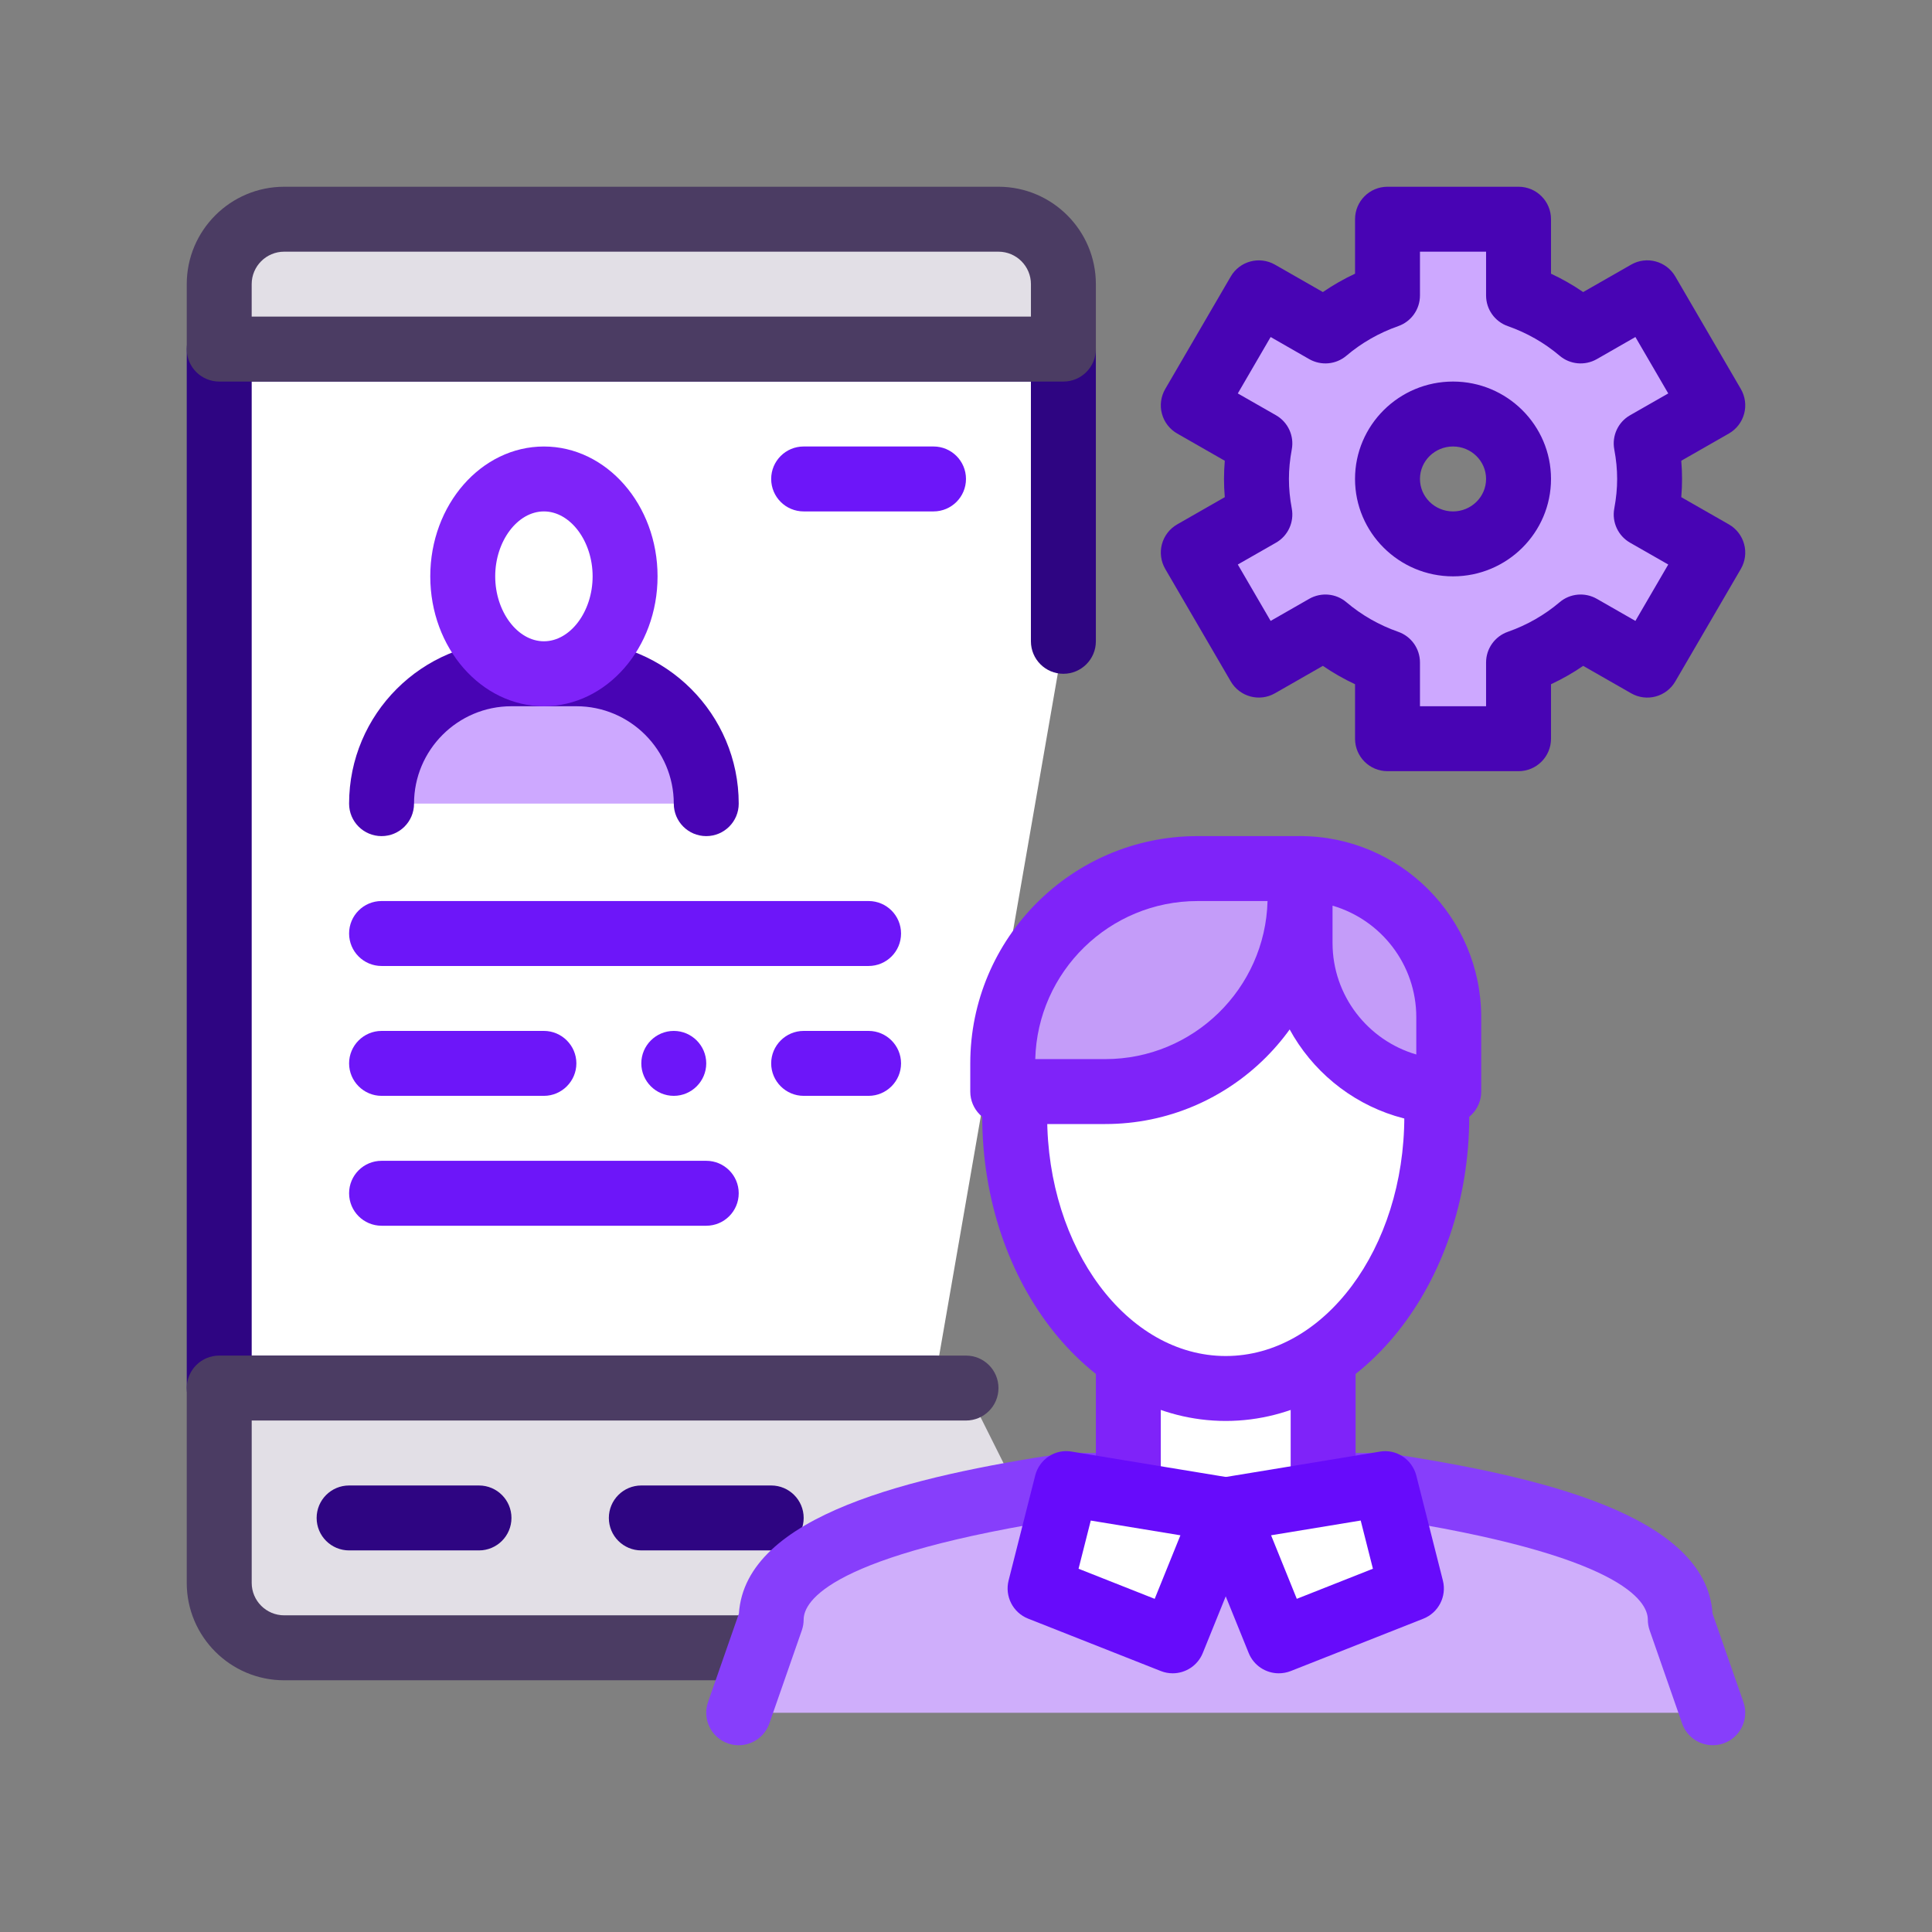
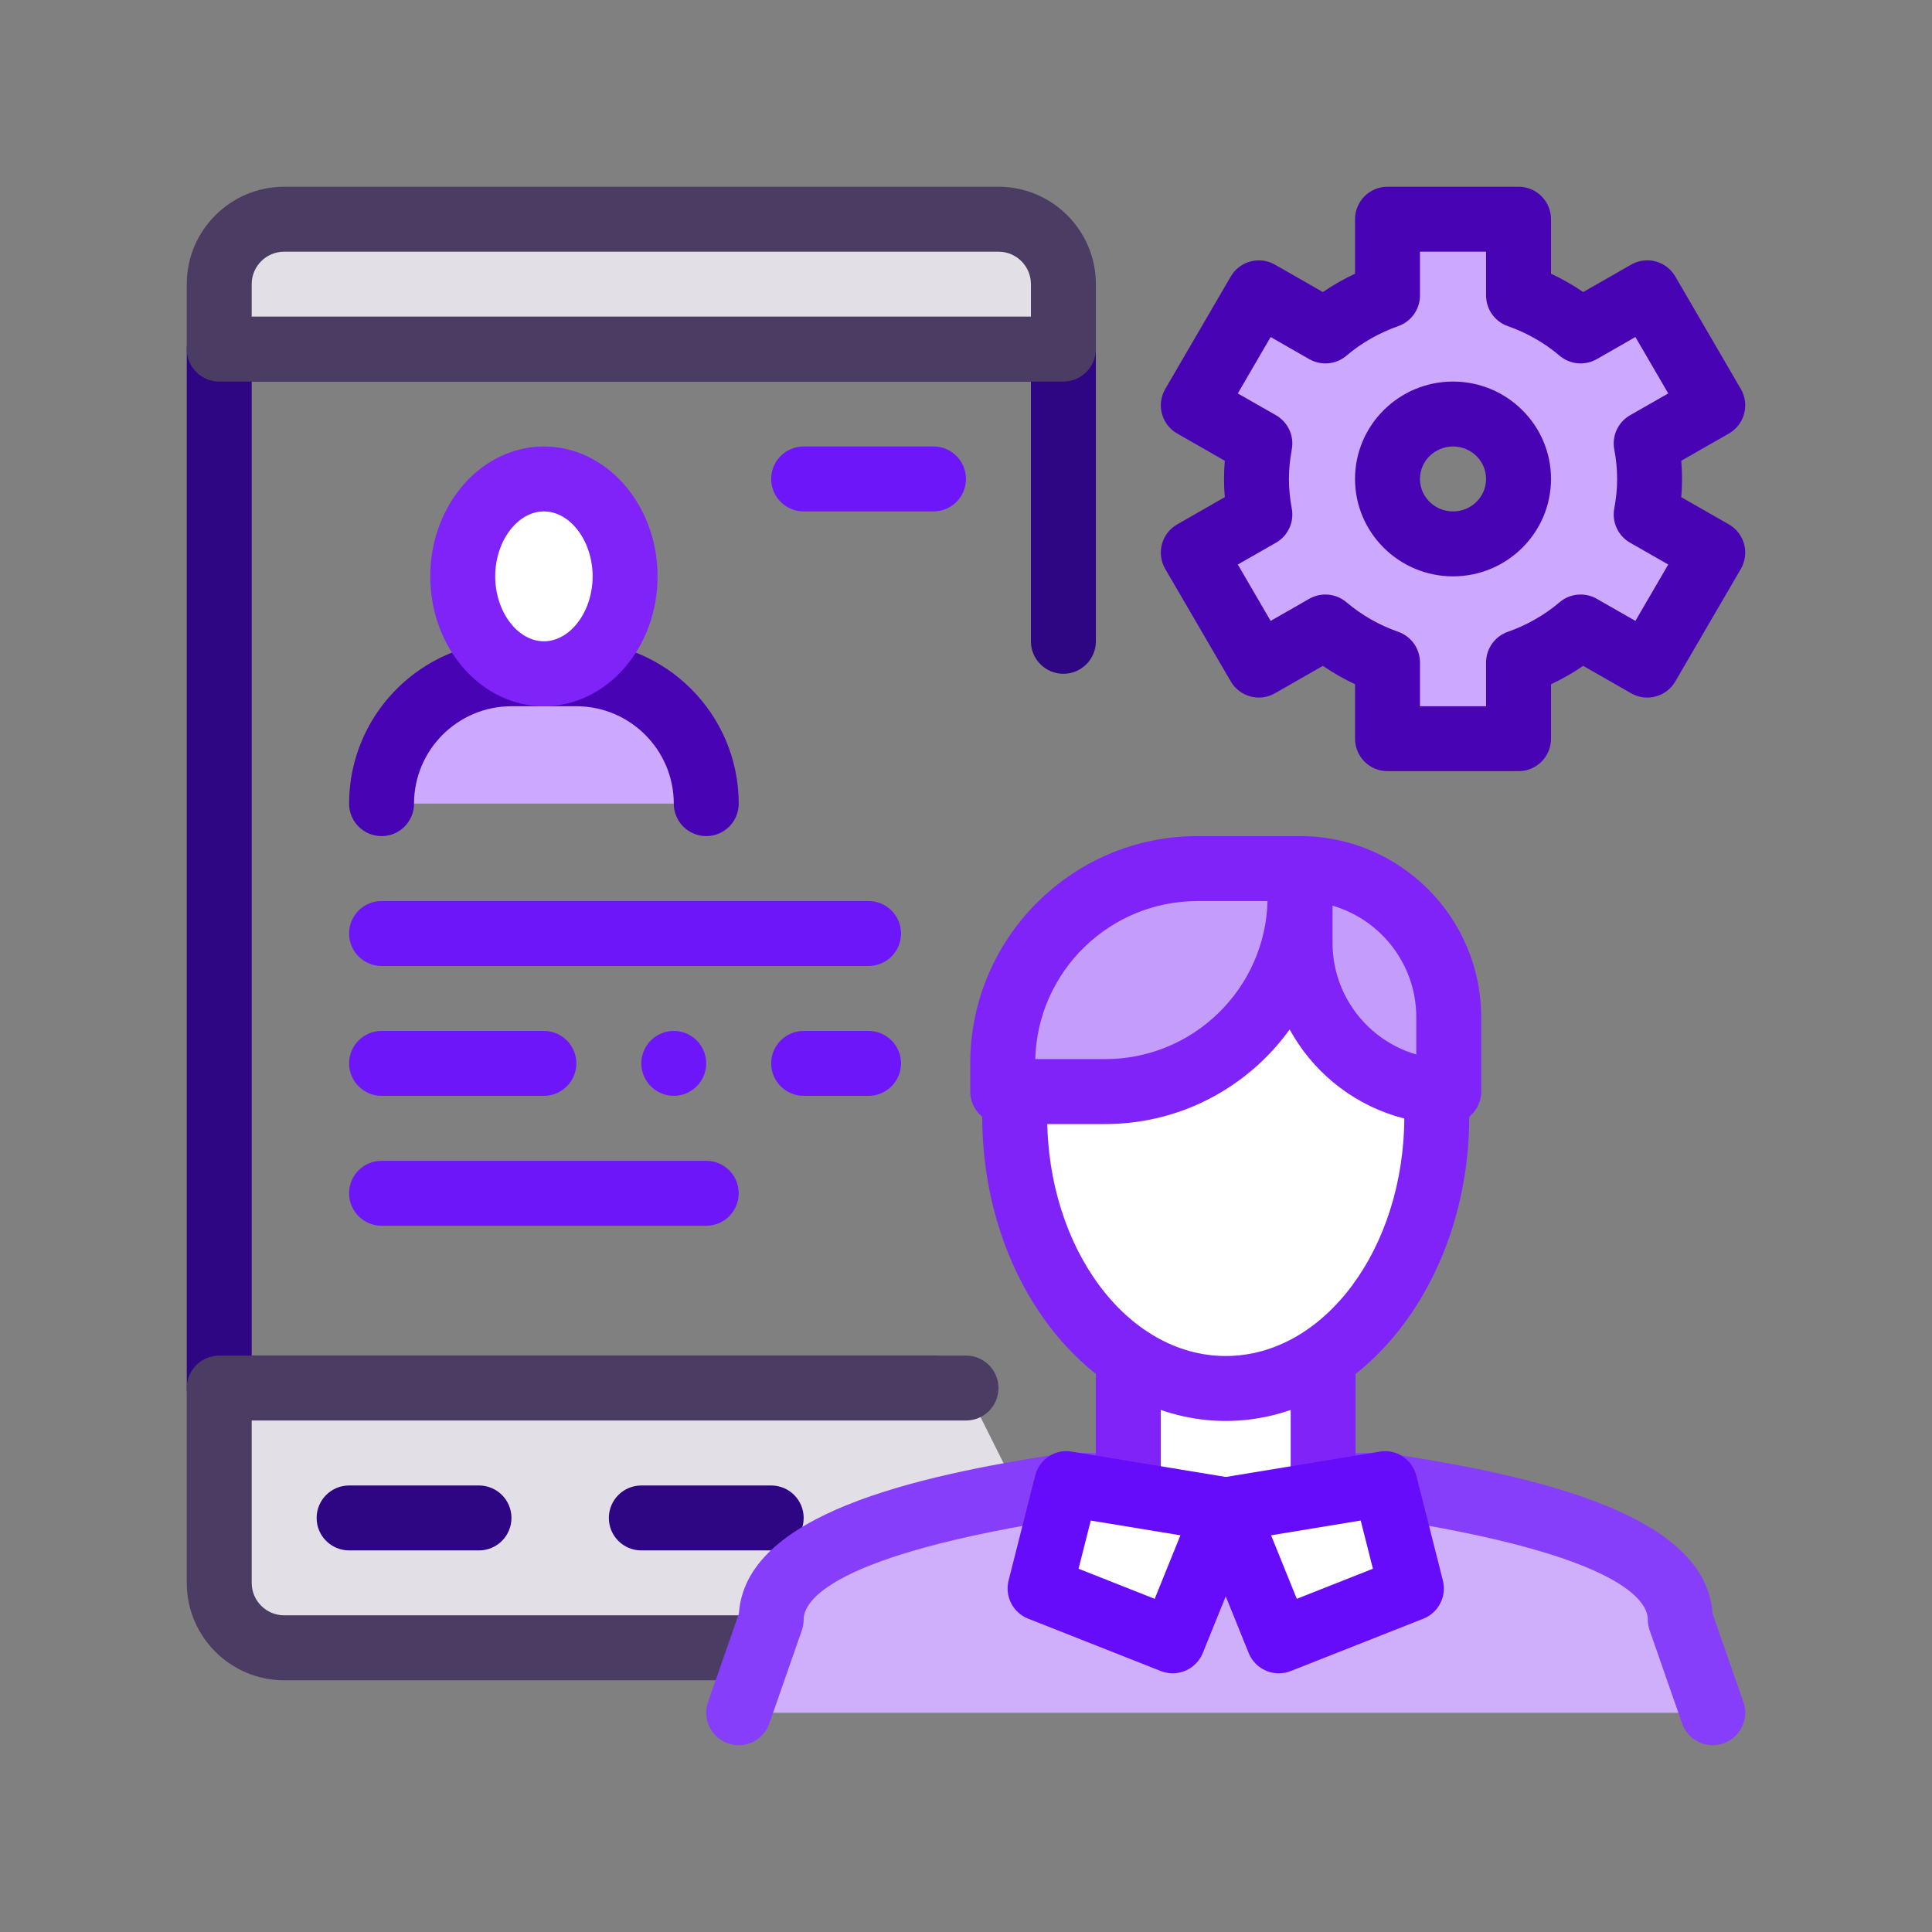
<svg xmlns="http://www.w3.org/2000/svg" enable-background="new 0 0 100 100" viewBox="0 0 100 100" id="ProfileManagement">
  <rect x="0" y="0" width="100" height="100" fill="#808080" stroke="none" />
-   <polygon fill="#ffffff" points="55.042 33.194 55.042 18.069 11.347 18.069 11.347 71.846 48.319 71.846" class="colorffffff svgShape" />
  <path fill="#2e0582" d="M48.319,73.527H11.347c-0.928,0-1.681-0.752-1.681-1.68V18.069           c0-0.929,0.753-1.68,1.681-1.68h43.694c0.928,0,1.681,0.751,1.681,1.68v15.125c0,0.929-0.753,1.681-1.681,1.681           c-0.928,0-1.681-0.752-1.681-1.681V19.749H13.028v50.416h35.292c0.928,0,1.68,0.752,1.68,1.681           C50,72.775,49.247,73.527,48.319,73.527z" class="color943ece svgShape" />
  <path fill="#e2dfe6" d="M50,71.846H11.347v10.083c0,1.856,1.505,3.361,3.361,3.361H51.68            c1.856,0,3.361-1.505,3.361-3.361L50,71.846z" class="colorceb5eb svgShape" />
  <path fill="#4b3c63" d="M51.68,86.971H14.708c-2.78,0-5.042-2.261-5.042-5.041V71.846            c0-0.929,0.753-1.681,1.681-1.681H50c0.928,0,1.681,0.752,1.681,1.681c0,0.928-0.752,1.68-1.681,1.68H13.028v8.403            c0,0.927,0.754,1.68,1.681,1.68H51.68c0.926,0,1.68-0.753,1.68-1.68c0-0.929,0.753-1.681,1.681-1.681            c0.928,0,1.681,0.752,1.681,1.681C56.722,84.71,54.461,86.971,51.68,86.971z" class="color903ec8 svgShape" />
  <path fill="#e2dfe6" d="M55.042,18.069H11.347v-3.361c0-1.856,1.505-3.361,3.361-3.361H51.68            c1.856,0,3.361,1.505,3.361,3.361V18.069z" class="colorceb5eb svgShape" />
  <path fill="#4b3c63" d="M55.042,19.749H11.347c-0.928,0-1.681-0.752-1.681-1.681v-3.361            c0-2.78,2.262-5.041,5.042-5.041H51.68c2.78,0,5.042,2.262,5.042,5.041v3.361C56.722,18.997,55.969,19.749,55.042,19.749z             M13.028,16.388h40.333v-1.681c0-0.927-0.754-1.68-1.68-1.68H14.708c-0.926,0-1.681,0.753-1.681,1.68V16.388z" class="color903ec8 svgShape" />
  <g fill="#000000" class="color000000 svgShape">
    <path fill="#ffffff" d="M18.069,78.568h6.722H18.069z" class="colorffffff svgShape" />
    <path fill="#2e0582" d="M24.792,80.249h-6.722c-0.928,0-1.681-0.751-1.681-1.68c0-0.929,0.752-1.681,1.681-1.681           h6.722c0.928,0,1.681,0.752,1.681,1.681C26.472,79.497,25.72,80.249,24.792,80.249z" class="color943ece svgShape" />
  </g>
  <g fill="#000000" class="color000000 svgShape">
    <path fill="#ffffff" d="M33.194,78.568h6.722H33.194z" class="colorffffff svgShape" />
    <path fill="#2e0582" d="M39.917,80.249h-6.722c-0.928,0-1.681-0.751-1.681-1.68c0-0.929,0.753-1.681,1.681-1.681           h6.722c0.928,0,1.681,0.752,1.681,1.681C41.597,79.497,40.845,80.249,39.917,80.249z" class="color943ece svgShape" />
  </g>
  <g fill="#000000" class="color000000 svgShape">
    <path fill="#6d16f9" d="M48.319,26.471h-6.722c-0.928,0-1.681-0.752-1.681-1.681c0-0.928,0.752-1.68,1.681-1.68h6.722      c0.928,0,1.68,0.752,1.68,1.68C50,25.719,49.247,26.471,48.319,26.471z" class="color16b2f9 svgShape" />
  </g>
  <g fill="#000000" class="color000000 svgShape">
    <path fill="#6d16f9" d="M44.958,49.999H19.75c-0.928,0-1.681-0.752-1.681-1.681c0-0.929,0.752-1.681,1.681-1.681h25.208      c0.928,0,1.68,0.752,1.68,1.681C46.639,49.247,45.886,49.999,44.958,49.999z" class="color16b2f9 svgShape" />
  </g>
  <g fill="#000000" class="color000000 svgShape">
    <path fill="#6d16f9" d="M44.958,56.721h-3.361c-0.925,0-1.681-0.757-1.681-1.681s0.756-1.68,1.681-1.68h3.361      c0.924,0,1.68,0.756,1.68,1.68S45.882,56.721,44.958,56.721z M34.875,56.721c-0.925,0-1.681-0.757-1.681-1.681      s0.756-1.68,1.681-1.68c0.923,0,1.68,0.756,1.68,1.68S35.799,56.721,34.875,56.721z M28.153,56.721H19.75      c-0.925,0-1.681-0.757-1.681-1.681s0.756-1.68,1.681-1.68h8.402c0.924,0,1.681,0.756,1.681,1.68S29.076,56.721,28.153,56.721z" class="color16b2f9 svgShape" />
  </g>
  <g fill="#000000" class="color000000 svgShape">
    <path fill="#6d16f9" d="M36.555,63.444H19.75c-0.928,0-1.681-0.752-1.681-1.681c0-0.928,0.752-1.68,1.681-1.68h16.805      c0.928,0,1.681,0.752,1.681,1.68C38.236,62.692,37.483,63.444,36.555,63.444z" class="color16b2f9 svgShape" />
  </g>
  <g fill="#000000" class="color000000 svgShape">
    <path fill="#cfaefb" d="M88.652,88.652l-1.681-4.82c0-4.645-11.478-6.352-15.351-6.944H55.268          c-3.873,0.592-15.351,2.298-15.351,6.944l-1.68,4.82H88.652z" class="colorfbb0ae svgShape" />
    <path fill="#873efb" d="M88.652,90.332c-0.695,0-1.345-0.433-1.587-1.127l-1.68-4.82          c-0.062-0.178-0.094-0.365-0.094-0.553c0-0.95-1.346-3.364-13.814-5.266l-16.082,0.003          c-12.46,1.915-13.798,4.316-13.798,5.263c0,0.189-0.033,0.376-0.094,0.553l-1.681,4.82c-0.306,0.878-1.266,1.342-2.14,1.034          c-0.876-0.305-1.339-1.263-1.034-2.14l1.598-4.582c0.341-5.125,9.051-7.113,16.658-8.273          c0.084-0.013,0.278-0.036,0.362-0.036h16.354c0.085,0,0.17,0.007,0.254,0.02c7.714,1.175,16.426,3.164,16.767,8.289          l1.598,4.582c0.305,0.877-0.157,1.835-1.034,2.14C89.023,90.303,88.836,90.332,88.652,90.332z" class="colorfb3e5f svgShape" />
    <path fill="#ffffff" d="M68.486,77.146v-7.96H58.403v7.96C61.764,79.976,65.125,79.976,68.486,77.146z" class="colorffffff svgShape" />
    <path fill="#7f23f9" d="M63.444,80.961c-2.061,0-4.121-0.843-6.124-2.531c-0.379-0.318-0.598-0.789-0.598-1.285            v-7.96c0-0.929,0.752-1.681,1.68-1.681h10.083c0.928,0,1.681,0.752,1.681,1.681v7.96c0,0.496-0.219,0.966-0.598,1.285            C67.565,80.118,65.505,80.961,63.444,80.961z M60.083,76.33c2.302,1.68,4.419,1.68,6.722,0v-5.464h-6.722V76.33z             M68.486,77.146h0.016H68.486z" class="colorf9ac23 svgShape" />
    <path fill="#ffffff" d="M74.368,57.783c0-7.779-4.891-12.804-10.923-12.804c-6.033,0-10.924,5.025-10.924,12.804            c0,7.779,4.891,14.085,10.924,14.085C69.477,71.868,74.368,65.563,74.368,57.783z" class="colorffffff svgShape" />
    <path fill="#7f23f9" d="M63.444,73.548c-6.95,0-12.604-7.072-12.604-15.765c0-8.393,5.301-14.485,12.604-14.485            c7.303,0,12.604,6.092,12.604,14.485C76.048,66.476,70.395,73.548,63.444,73.548z M63.444,46.659            c-5.356,0-9.243,4.679-9.243,11.124c0,6.839,4.146,12.404,9.243,12.404c5.096,0,9.243-5.565,9.243-12.404            C72.687,51.339,68.8,46.659,63.444,46.659z" class="colorf9ac23 svgShape" />
    <g fill="#000000" class="color000000 svgShape">
      <path fill="#c49cf9" d="M74.987,56.5h-3.415c-1.391,0-4.28-4.879-4.28-6.27v-5.273h3.18             c1.391,0,4.515,4.432,4.515,5.823V56.5z" class="colorf9d29c svgShape" />
      <path fill="#7f23f9" d="M74.987,58.18c-5.169,0-9.376-4.206-9.376-9.376v-3.847c0-0.929,0.752-1.681,1.68-1.681             c5.17,0,9.376,4.206,9.376,9.376V56.5C76.668,57.429,75.916,58.18,74.987,58.18z M68.972,46.877v1.927             c0,2.735,1.833,5.047,4.335,5.776v-1.927C73.307,49.918,71.474,47.606,68.972,46.877z" class="colorf9ac23 svgShape" />
      <g fill="#000000" class="color000000 svgShape">
        <path fill="#c49cf9" d="M51.902,56.5h9.77c1.823,0,5.62-6.097,5.62-7.92v-3.623h-6.17             c-1.823,0-9.22,6.201-9.22,8.023V56.5z" class="colorf9d29c svgShape" />
        <path fill="#7f23f9" d="M57.208,58.18h-5.307c-0.928,0-1.68-0.751-1.68-1.68v-1.459             c0-6.486,5.277-11.764,11.763-11.764h5.308c0.928,0,1.681,0.752,1.681,1.681v1.459             C68.972,52.902,63.695,58.18,57.208,58.18z M53.585,54.819h3.623c4.56,0,8.282-3.65,8.4-8.181h-3.624             C57.425,46.638,53.702,50.288,53.585,54.819z" class="colorf9ac23 svgShape" />
      </g>
    </g>
    <g fill="#000000" class="color000000 svgShape">
      <polygon fill="#ffffff" points="60.698 84.93 53.834 82.218 55.207 76.794 63.444 78.15" class="colorffffff svgShape" />
      <path fill="#670bfb" d="M60.698,86.61c-0.205,0-0.414-0.038-0.616-0.118l-6.865-2.711      c-0.786-0.31-1.219-1.156-1.012-1.975l1.374-5.424c0.213-0.848,1.033-1.403,1.902-1.246l8.237,1.356      c0.504,0.082,0.942,0.389,1.192,0.835c0.25,0.444,0.284,0.979,0.092,1.452l-2.746,6.779      C61.992,86.213,61.363,86.61,60.698,86.61z M55.826,81.198l3.941,1.558l1.331-3.289l-4.64-0.763L55.826,81.198z" class="color0bb4fb svgShape" />
    </g>
    <g fill="#000000" class="color000000 svgShape">
      <polygon fill="#ffffff" points="66.19 84.93 73.054 82.218 71.682 76.794 63.444 78.15" class="colorffffff svgShape" />
      <path fill="#670bfb" d="M66.19,86.61c-0.664,0-1.294-0.397-1.558-1.05l-2.746-6.779      c-0.192-0.473-0.158-1.008,0.092-1.452c0.25-0.447,0.689-0.753,1.192-0.835l8.237-1.356c0.862-0.156,1.688,0.398,1.903,1.246      l1.373,5.424c0.208,0.819-0.226,1.664-1.011,1.975l-6.865,2.711C66.604,86.572,66.396,86.61,66.19,86.61z M65.791,79.466      l1.331,3.289l3.94-1.558l-0.632-2.495L65.791,79.466z" class="color0bb4fb svgShape" />
    </g>
  </g>
  <g fill="#000000" class="color000000 svgShape">
    <path fill="#cda8ff" d="M36.555,41.596c0-3.713-3.01-6.722-6.722-6.722h-3.361c-3.712,0-6.722,3.01-6.722,6.722H36.555z       " class="colora8ffa8 svgShape" />
    <path fill="#4804b4" d="M36.555,43.277c-0.928,0-1.68-0.751-1.68-1.68c0-2.78-2.262-5.042-5.042-5.042h-3.361       c-2.78,0-5.042,2.262-5.042,5.042c0,0.929-0.752,1.68-1.68,1.68c-0.928,0-1.681-0.751-1.681-1.68       c0-4.633,3.77-8.403,8.403-8.403h3.361c4.633,0,8.403,3.77,8.403,8.403C38.236,42.525,37.483,43.277,36.555,43.277z" class="color04b46f svgShape" />
    <g fill="#000000" class="color000000 svgShape">
      <path fill="#ffffff" d="M32.354,29.832c0,2.785-1.881,5.042-4.201,5.042c-2.32,0-4.201-2.257-4.201-5.042      c0-2.784,1.881-5.042,4.201-5.042C30.473,24.791,32.354,27.048,32.354,29.832z" class="colorffffff svgShape" />
      <path fill="#7f23f9" d="M28.153,36.555c-3.243,0-5.882-3.014-5.882-6.722c0-3.707,2.639-6.722,5.882-6.722      c3.243,0,5.882,3.015,5.882,6.722C34.035,33.54,31.396,36.555,28.153,36.555z M28.153,26.471c-1.366,0-2.521,1.539-2.521,3.361      s1.154,3.361,2.521,3.361s2.521-1.54,2.521-3.361S29.519,26.471,28.153,26.471z" class="colorf9ac23 svgShape" />
    </g>
  </g>
  <g fill="#000000" class="color000000 svgShape">
    <path fill="#cda8ff" d="M85.383,24.791c0-0.629-0.066-1.242-0.177-1.839l3.447-1.972l-3.392-5.822l-3.447,1.972     c-0.938-0.796-2.026-1.42-3.214-1.836v-3.947h-6.783v3.947c-1.188,0.416-2.275,1.041-3.214,1.836l-3.447-1.972l-3.392,5.822     l3.447,1.972c-0.111,0.597-0.177,1.21-0.177,1.839c0,0.629,0.066,1.242,0.177,1.839l-3.447,1.972l3.392,5.822l3.447-1.972     c0.939,0.796,2.026,1.42,3.214,1.836v3.947H78.6v-3.947c1.188-0.417,2.275-1.041,3.214-1.836l3.447,1.972l3.392-5.822     l-3.447-1.972C85.317,26.033,85.383,25.42,85.383,24.791z M75.208,28.152c-1.873,0-3.391-1.505-3.391-3.362     c0-1.856,1.519-3.361,3.391-3.361c1.873,0,3.392,1.505,3.392,3.361C78.6,26.647,77.081,28.152,75.208,28.152z" class="colora8ffa8 svgShape" />
    <path fill="#4804b4" d="M78.6,39.916h-6.783c-0.928,0-1.68-0.751-1.68-1.68v-2.82c-0.582-0.272-1.138-0.591-1.665-0.951     l-2.481,1.419c-0.801,0.459-1.822,0.184-2.287-0.614l-3.392-5.823c-0.224-0.387-0.287-0.849-0.171-1.28     c0.116-0.433,0.4-0.801,0.789-1.024l2.465-1.41c-0.028-0.318-0.041-0.633-0.041-0.942c0-0.309,0.014-0.623,0.041-0.942     l-2.465-1.41c-0.389-0.223-0.673-0.591-0.789-1.024c-0.117-0.431-0.054-0.893,0.171-1.28l3.392-5.823     c0.465-0.799,1.486-1.071,2.287-0.614l2.481,1.419c0.527-0.361,1.083-0.679,1.665-0.951v-2.82c0-0.929,0.752-1.68,1.68-1.68H78.6     c0.928,0,1.68,0.751,1.68,1.68v2.82c0.582,0.272,1.139,0.591,1.665,0.951l2.482-1.419c0.8-0.461,1.823-0.185,2.287,0.614     l3.392,5.823c0.224,0.387,0.287,0.849,0.17,1.28c-0.115,0.433-0.4,0.801-0.789,1.024l-2.465,1.41     c0.027,0.318,0.041,0.633,0.041,0.942c0,0.309-0.014,0.624-0.041,0.942l2.465,1.41c0.389,0.223,0.673,0.591,0.789,1.024     c0.117,0.432,0.054,0.893-0.17,1.28l-3.392,5.823c-0.464,0.799-1.483,1.075-2.287,0.614l-2.482-1.419     c-0.526,0.361-1.083,0.679-1.665,0.951v2.82C80.28,39.164,79.527,39.916,78.6,39.916z M73.497,36.555h3.422v-2.266     c0-0.714,0.451-1.349,1.124-1.586c0.992-0.348,1.895-0.864,2.684-1.533c0.539-0.458,1.309-0.525,1.921-0.177l2,1.145l1.7-2.919     l-1.976-1.129c-0.62-0.354-0.948-1.063-0.818-1.766c0.1-0.538,0.149-1.038,0.149-1.533c0-0.494-0.048-0.994-0.149-1.533     c-0.13-0.702,0.197-1.411,0.818-1.765l1.976-1.129l-1.7-2.92l-2,1.146c-0.613,0.348-1.383,0.281-1.921-0.177     c-0.789-0.669-1.692-1.185-2.684-1.533c-0.674-0.236-1.124-0.872-1.124-1.585v-2.267h-3.422v2.267     c0,0.713-0.451,1.349-1.124,1.585c-0.992,0.348-1.895,0.864-2.684,1.533c-0.54,0.458-1.307,0.525-1.921,0.177l-2-1.146     l-1.699,2.92l1.976,1.129c0.62,0.354,0.948,1.063,0.818,1.765c-0.1,0.538-0.148,1.039-0.148,1.533     c0,0.494,0.048,0.995,0.148,1.533c0.13,0.703-0.197,1.412-0.818,1.766l-1.976,1.129l1.699,2.919l2-1.145     c0.614-0.348,1.382-0.281,1.921,0.177c0.789,0.669,1.692,1.185,2.684,1.533c0.674,0.236,1.124,0.871,1.124,1.586V36.555z      M75.208,29.832c-2.796,0-5.072-2.262-5.072-5.042c0-2.78,2.275-5.041,5.072-5.041c2.797,0,5.072,2.262,5.072,5.041     C80.28,27.571,78.005,29.832,75.208,29.832z M75.208,23.11c-0.943,0-1.711,0.753-1.711,1.68c0,0.927,0.767,1.681,1.711,1.681     c0.944,0,1.711-0.753,1.711-1.681C76.919,23.864,76.152,23.11,75.208,23.11z" class="color04b46f svgShape" />
  </g>
</svg>